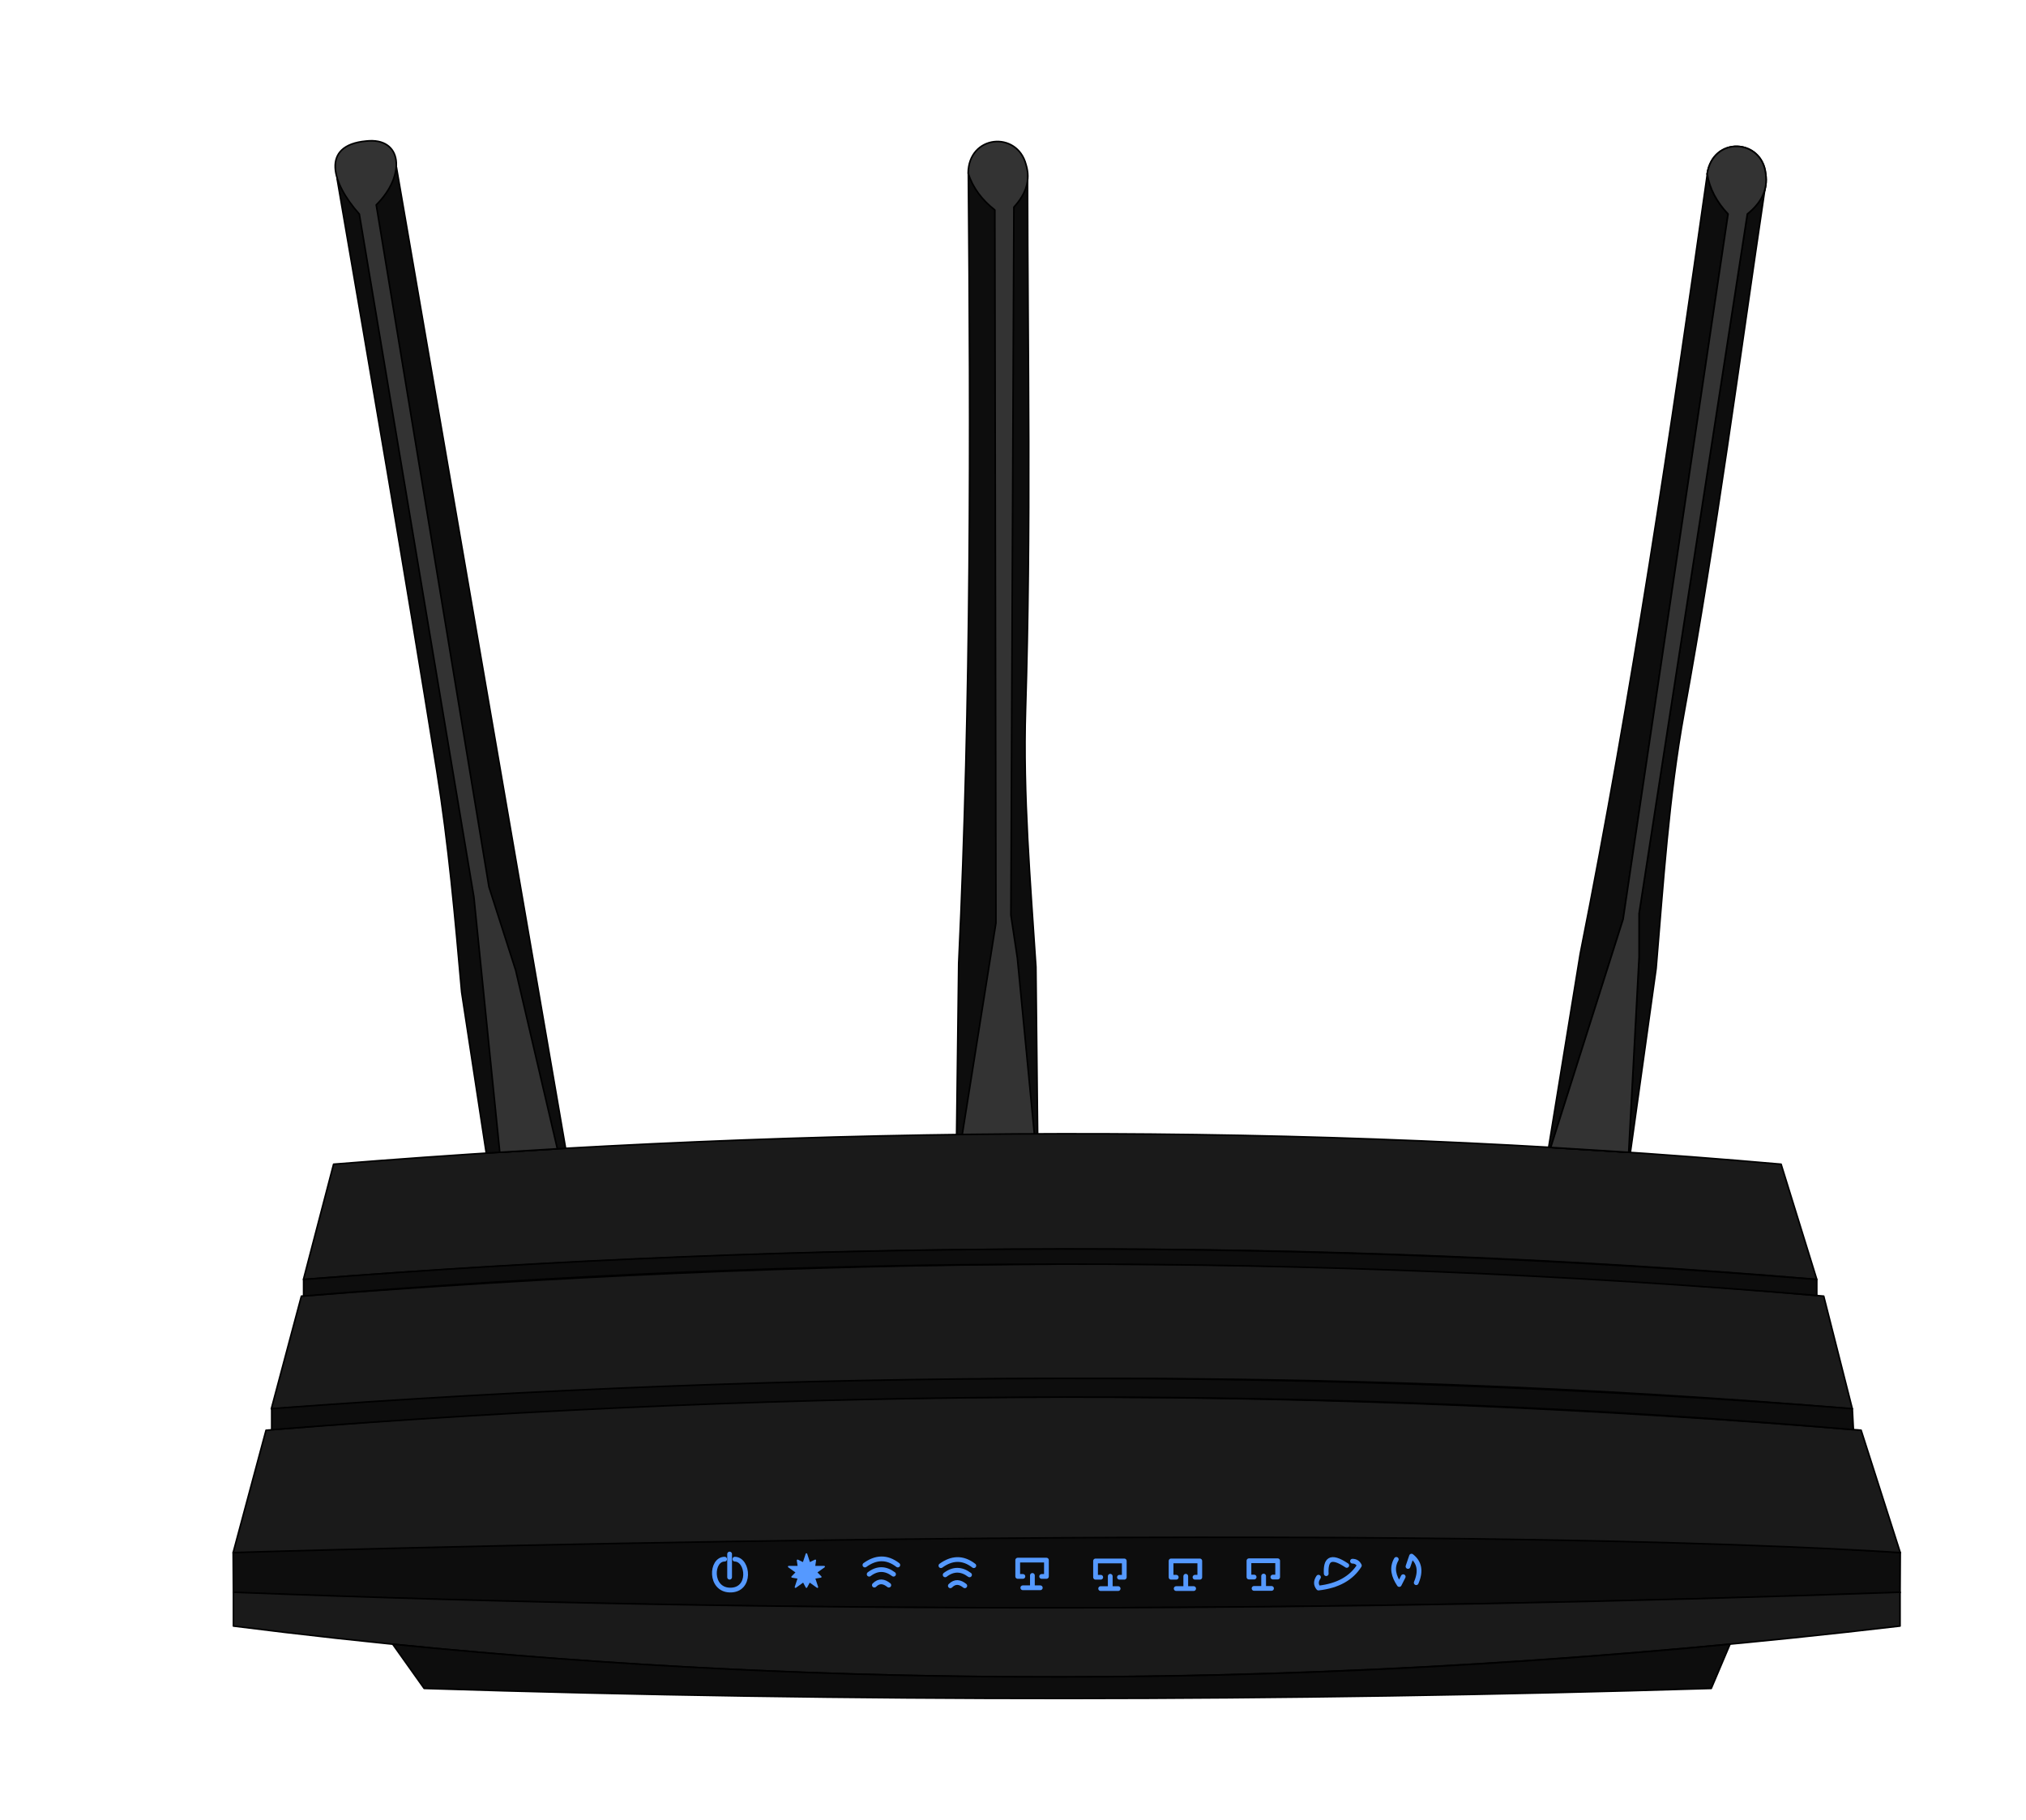
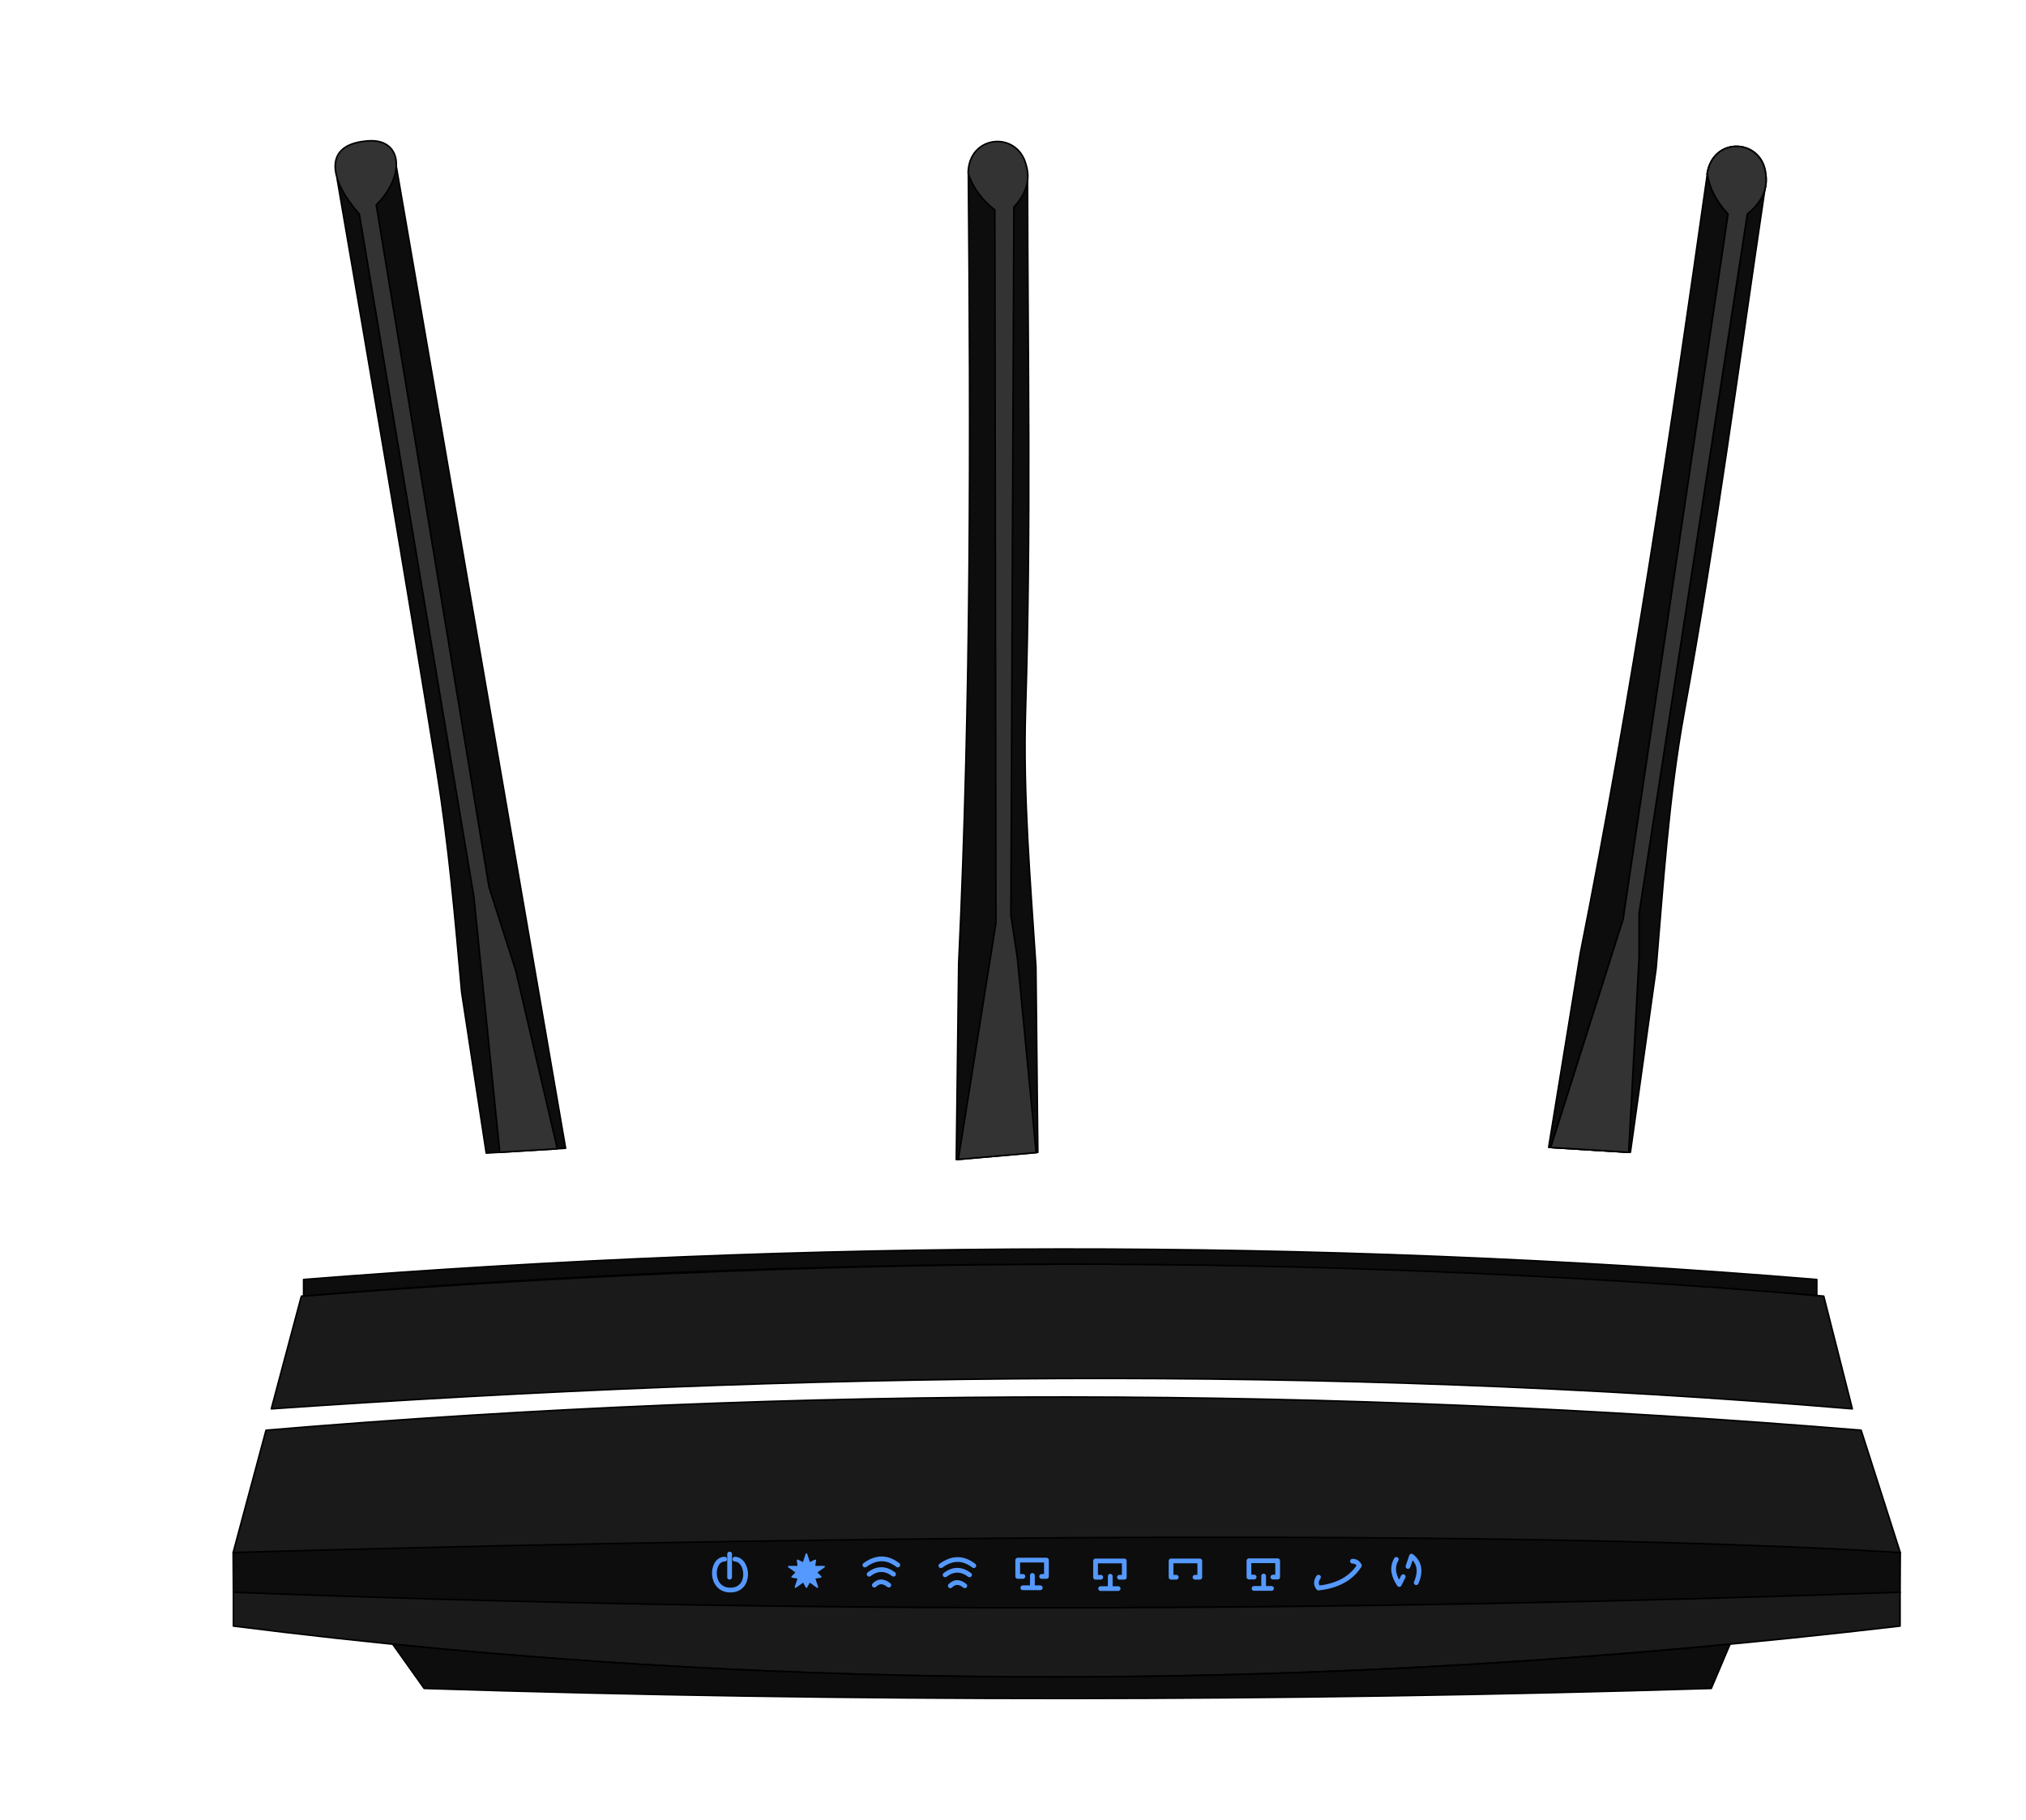
<svg xmlns="http://www.w3.org/2000/svg" xmlns:ns1="http://sodipodi.sourceforge.net/DTD/sodipodi-0.dtd" xmlns:ns2="http://www.inkscape.org/namespaces/inkscape" width="100%" height="100%" viewBox="0 0 1280 1150" version="1.1" xml:space="preserve" style="fill-rule:evenodd;clip-rule:evenodd;stroke-linecap:round;stroke-linejoin:round;stroke-miterlimit:1.414;" id="svg104" ns1:docname="tp-link-tl-wdr4300-v1.svg" ns2:version="1.1.2 (0a00cf5339, 2022-02-04)">
  <defs id="defs108">
        
        
        
        
        
        
        
        
        
        
        
        
    
            
            
            
        
            
            
            
        
            
            
        
            
            
        
            
            
        
            
            
        
            
            
        
            
            
        </defs>
  <ns1:namedview id="namedview106" pagecolor="#ffffff" bordercolor="#666666" borderopacity="1.0" ns2:showpageshadow="2" ns2:pageopacity="0.0" ns2:pagecheckerboard="0" ns2:deskcolor="#d1d1d1" showgrid="false" ns2:zoom="0.29022122" ns2:cx="952.72153" ns2:cy="477.22217" ns2:window-width="1752" ns2:window-height="1081" ns2:window-x="2162" ns2:window-y="115" ns2:window-maximized="0" ns2:current-layer="svg104" ns2:pageshadow="2" />
  <g transform="rotate(1.381,246.267,-4655.812)" id="g10">
    <g transform="rotate(-9.936,842.19,2130.126)" id="g4">
      <path d="m 1030.06,728.081 16.25,-116.127 c 4.56,-53.951 7.99,-108.323 17.74,-161.861 20.64,-113.312 34.72,-221.588 51.07,-331.113 l -36.46,-9.054 C 1055.4,274.11 1031.08,438.309 998.365,602.63 l -19.931,122.299 z" style="fill:#0d0d0d;stroke:#000000;stroke-width:1px" id="path2" />
    </g>
    <g transform="rotate(-9.936,842.19,2130.126)" id="g8">
      <path d="m 1091.78,135.22 c -7.05,-7.471 -11.66,-15.866 -13.21,-25.417 3.75,-24.051 34.64,-22.153 36.96,0 1.53,10.091 -2.86,18.404 -11.58,25.417 l -68.41,442.038 v 27.601 l -6.55,123.217 -49.275,-3.074 45.745,-144.22 z" style="fill:#333333;stroke:#000000;stroke-width:1px" id="path6" />
    </g>
  </g>
  <g id="rumpf 3600 front">
    <path d="M147.311,980.975L147.466,1006.28C499.265,1019.88 849.787,1018.37 1200.43,1006.28L1200.56,980.975C849.909,957.97 499.03,958.115 147.311,980.975Z" style="fill:rgb(13,13,13);stroke-width:1px;stroke:black;" id="path12" />
    <path d="M1200.43,1006.04C848.413,1018.58 497.333,1019.69 147.467,1006.04L147.467,1027.4C493.983,1071.37 845.193,1069.19 1200.43,1027.4L1200.43,1006.04Z" style="fill:rgb(26,26,26);stroke-width:1px;stroke:black;" id="path14" />
    <path d="M248.104,1038.87L267.971,1066.82C539.033,1075.51 810.093,1075.07 1081.15,1066.82L1093.01,1038.87C811.494,1065.88 529.836,1067.08 248.104,1038.87Z" style="fill:rgb(13,13,13);stroke-width:1px;stroke:black;" id="path16" />
    <path d="M147.308,980.987L168.082,903.677C507.721,875.108 843.486,876.269 1175.83,903.677L1200.56,980.987C849.468,959.257 147.308,980.987 147.308,980.987Z" style="fill:rgb(26,26,26);stroke-width:1px;stroke:black;" id="path18" />
    <path d="M171.425,890.166C504.435,867.087 837.397,862.104 1170.27,890.166L1152.2,818.956C826.181,789.612 506.477,794.414 190.422,818.956L171.425,890.166Z" style="fill:rgb(26,26,26);stroke-width:1px;stroke:black;" id="path20" />
-     <path d="M191.723,808.384C512.893,783.818 831.8,781.756 1147.82,808.384L1125.27,735.59C823.018,708.952 517.99,710.933 210.763,735.59L191.723,808.384Z" style="fill:rgb(26,26,26);stroke-width:1px;stroke:black;" id="path22" />
-     <path d="M1170.27,890.051C834.928,863.79 502.239,865.324 171.654,890.051L171.654,903.344C505.814,876.914 839.004,874.86 1170.96,903.344L1170.27,890.051Z" style="fill:rgb(13,13,13);stroke-width:1px;stroke:black;" id="path24" />
    <path d="M191.815,808.449L191.815,818.874C511.272,792.367 829.959,791.78 1147.82,818.528L1147.82,808.449C829.483,782.259 510.802,783.28 191.815,808.449Z" style="fill:rgb(13,13,13);stroke-width:1px;stroke:black;" id="path26" />
  </g>
  <g id="g29195">
    <path d="m 457.81,985.138 c -8.713,0.039 -9.553,19.192 3.247,19.532 13.799,0.36 11.854,-19.337 3.214,-19.532" style="fill:none;stroke:#5599ff;stroke-width:3px;stroke-opacity:1" id="path29" />
    <path d="M 460.956,996.543 V 981.906" style="fill:none;stroke:#5599ff;stroke-width:3px;stroke-opacity:1" id="path31" />
    <path d="m 509.497,981.905 1.911,5.777 3.684,-1.786 -0.591,3.992 h 6.185 l -5.004,3.57 2.867,2.888 -4.048,0.682 1.911,5.782 -5.004,-3.575 -1.911,3.575 -1.911,-3.575 -5.004,3.575 1.911,-5.782 -4.048,-0.682 2.867,-2.888 -5.004,-3.57 h 6.185 l -0.591,-3.992 3.684,1.786 z" style="fill:#5599ff;stroke:#5599ff;stroke-width:1px" id="path33" />
    <path d="m 552.406,1001.56 c 3.037,-3.06 6.083,-2.457 9.134,0" style="fill:none;stroke:#5599ff;stroke-width:3px;stroke-opacity:1" id="path35" />
    <path d="m 549.124,994.65 c 5.176,-3.942 10.31,-3.82 15.405,0" style="fill:none;stroke:#5599ff;stroke-width:3px;stroke-opacity:1" id="path37" />
    <path d="m 546.445,988.847 c 6.781,-4.897 13.694,-5.464 20.791,0" style="fill:none;stroke:#5599ff;stroke-width:3px;stroke-opacity:1" id="path39" />
    <path d="m 600.417,1001.976 c 3.037,-3.06 6.083,-2.457 9.134,0" style="fill:none;stroke:#5599ff;stroke-width:3px;stroke-opacity:1" id="path43" />
    <path d="m 597.135,995.066 c 5.176,-3.942 10.31,-3.82 15.405,0" style="fill:none;stroke:#5599ff;stroke-width:3px;stroke-opacity:1" id="path45" />
    <path d="m 594.456,989.263 c 6.781,-4.897 13.694,-5.464 20.791,0" style="fill:none;stroke:#5599ff;stroke-width:3px;stroke-opacity:1" id="path47" />
    <path d="m 646.255,996.053 h -3.276 V 985.75 h 18.143 v 10.303 h -3.033" style="fill:none;stroke:#5599ff;stroke-width:3px;stroke-opacity:1" id="path51" />
    <path d="m 646.201,1003.22 h 11.042 -4.985 v -7.799" style="fill:none;stroke:#5599ff;stroke-width:3px;stroke-opacity:1" id="path53" />
    <path d="m 695.433,996.574 h -3.276 v -10.303 h 18.143 v 10.303 h -3.033" style="fill:none;stroke:#5599ff;stroke-width:3px;stroke-opacity:1" id="path57" />
    <path d="m 695.379,1003.741 h 11.042 -4.985 v -7.799" style="fill:none;stroke:#5599ff;stroke-width:3px;stroke-opacity:1" id="path59" />
    <path d="m 743.144,996.567 h -3.276 v -10.303 h 18.143 v 10.303 h -3.033" style="fill:none;stroke:#5599ff;stroke-width:3px;stroke-opacity:1" id="path63" />
-     <path d="m 743.09,1003.734 h 11.042 -4.985 v -7.799" style="fill:none;stroke:#5599ff;stroke-width:3px;stroke-opacity:1" id="path65" />
    <path d="m 792.343,996.452 h -3.276 v -10.303 h 18.143 v 10.303 h -3.033" style="fill:none;stroke:#5599ff;stroke-width:3px;stroke-opacity:1" id="path69" />
    <path d="m 792.289,1003.619 h 11.042 -4.985 v -7.799" style="fill:none;stroke:#5599ff;stroke-width:3px;stroke-opacity:1" id="path71" />
    <path d="m 833,996.529 c -1.722,2.532 -1.722,4.821 0,6.861 12.399,-1.4 20.816,-6.311 25.825,-14.21 -0.916,-1.909 -2.421,-2.725 -4.348,-2.755" style="fill:none;stroke:#5599ff;stroke-width:3px;stroke-opacity:1" id="path75" />
-     <path d="m 837.89,994.321 c -0.444,-8.394 2.219,-12.453 12.981,-5.218" style="fill:none;stroke:#5599ff;stroke-width:3px;stroke-opacity:1" id="path77" />
    <path d="m 882.17,985.285 c -3.15,5.488 -1.575,10.729 1.854,15.875 l 2.507,-4.943" style="fill:none;stroke:#5599ff;stroke-width:3px;stroke-opacity:1" id="path81" />
    <path d="m 894.753,1000.02 c 3.145,-7.28 2.087,-12.851 -2.979,-16.788 l -2.223,6.525" style="fill:none;stroke:#5599ff;stroke-width:3px;stroke-opacity:1" id="path83" />
  </g>
  <path d="M213.007,113.052C234.365,237.053 255.681,360.917 275.903,486.725C283.358,533.103 287.527,579.977 291.661,626.872L307.209,728.578L357.331,725.503L250.466,105.66L213.007,113.052Z" style="fill:rgb(13,13,13);stroke-width:1px;stroke:black;" id="path94" />
  <path d="M231.275,89.134C254.189,86.535 256.732,110.459 237.703,129.474L308.918,560.399L325.796,613.06L352.127,725.855L315.757,728.081L299.394,566.697L227.013,135.251C209.668,115.824 202.352,91.818 231.275,89.134" style="fill:rgb(51,51,51);stroke-width:1px;stroke:black;" id="path96" />
  <path d="M1030.06,728.081L1046.31,611.954C1050.87,558.003 1054.3,503.631 1064.05,450.093C1084.69,336.781 1098.77,228.505 1115.12,118.98L1078.66,109.926C1055.4,274.11 1031.08,438.309 998.365,602.63L978.434,724.929L1030.06,728.081Z" style="fill:rgb(13,13,13);stroke-width:1px;stroke:black;" id="path98" />
  <path d="M1091.78,135.22C1084.73,127.749 1080.12,119.354 1078.57,109.803C1082.32,85.752 1113.21,87.65 1115.53,109.803C1117.06,119.894 1112.67,128.207 1103.95,135.22L1035.54,577.258L1035.54,604.859L1028.99,728.076L979.715,725.002L1025.46,580.782L1091.78,135.22Z" style="fill:rgb(51,51,51);stroke-width:1px;stroke:black;" id="path100" />
  <path d="M1091.78,135.22C1084.73,127.749 1080.12,119.354 1078.57,109.803C1082.32,85.752 1113.21,87.65 1115.53,109.803C1117.06,119.894 1112.67,128.207 1103.95,135.22L1035.54,577.258L1035.54,604.859L1028.99,728.076L979.715,725.002L1025.46,580.782L1091.78,135.22Z" style="fill:rgb(51,51,51);stroke-width:1px;stroke:black;" id="path102" />
</svg>